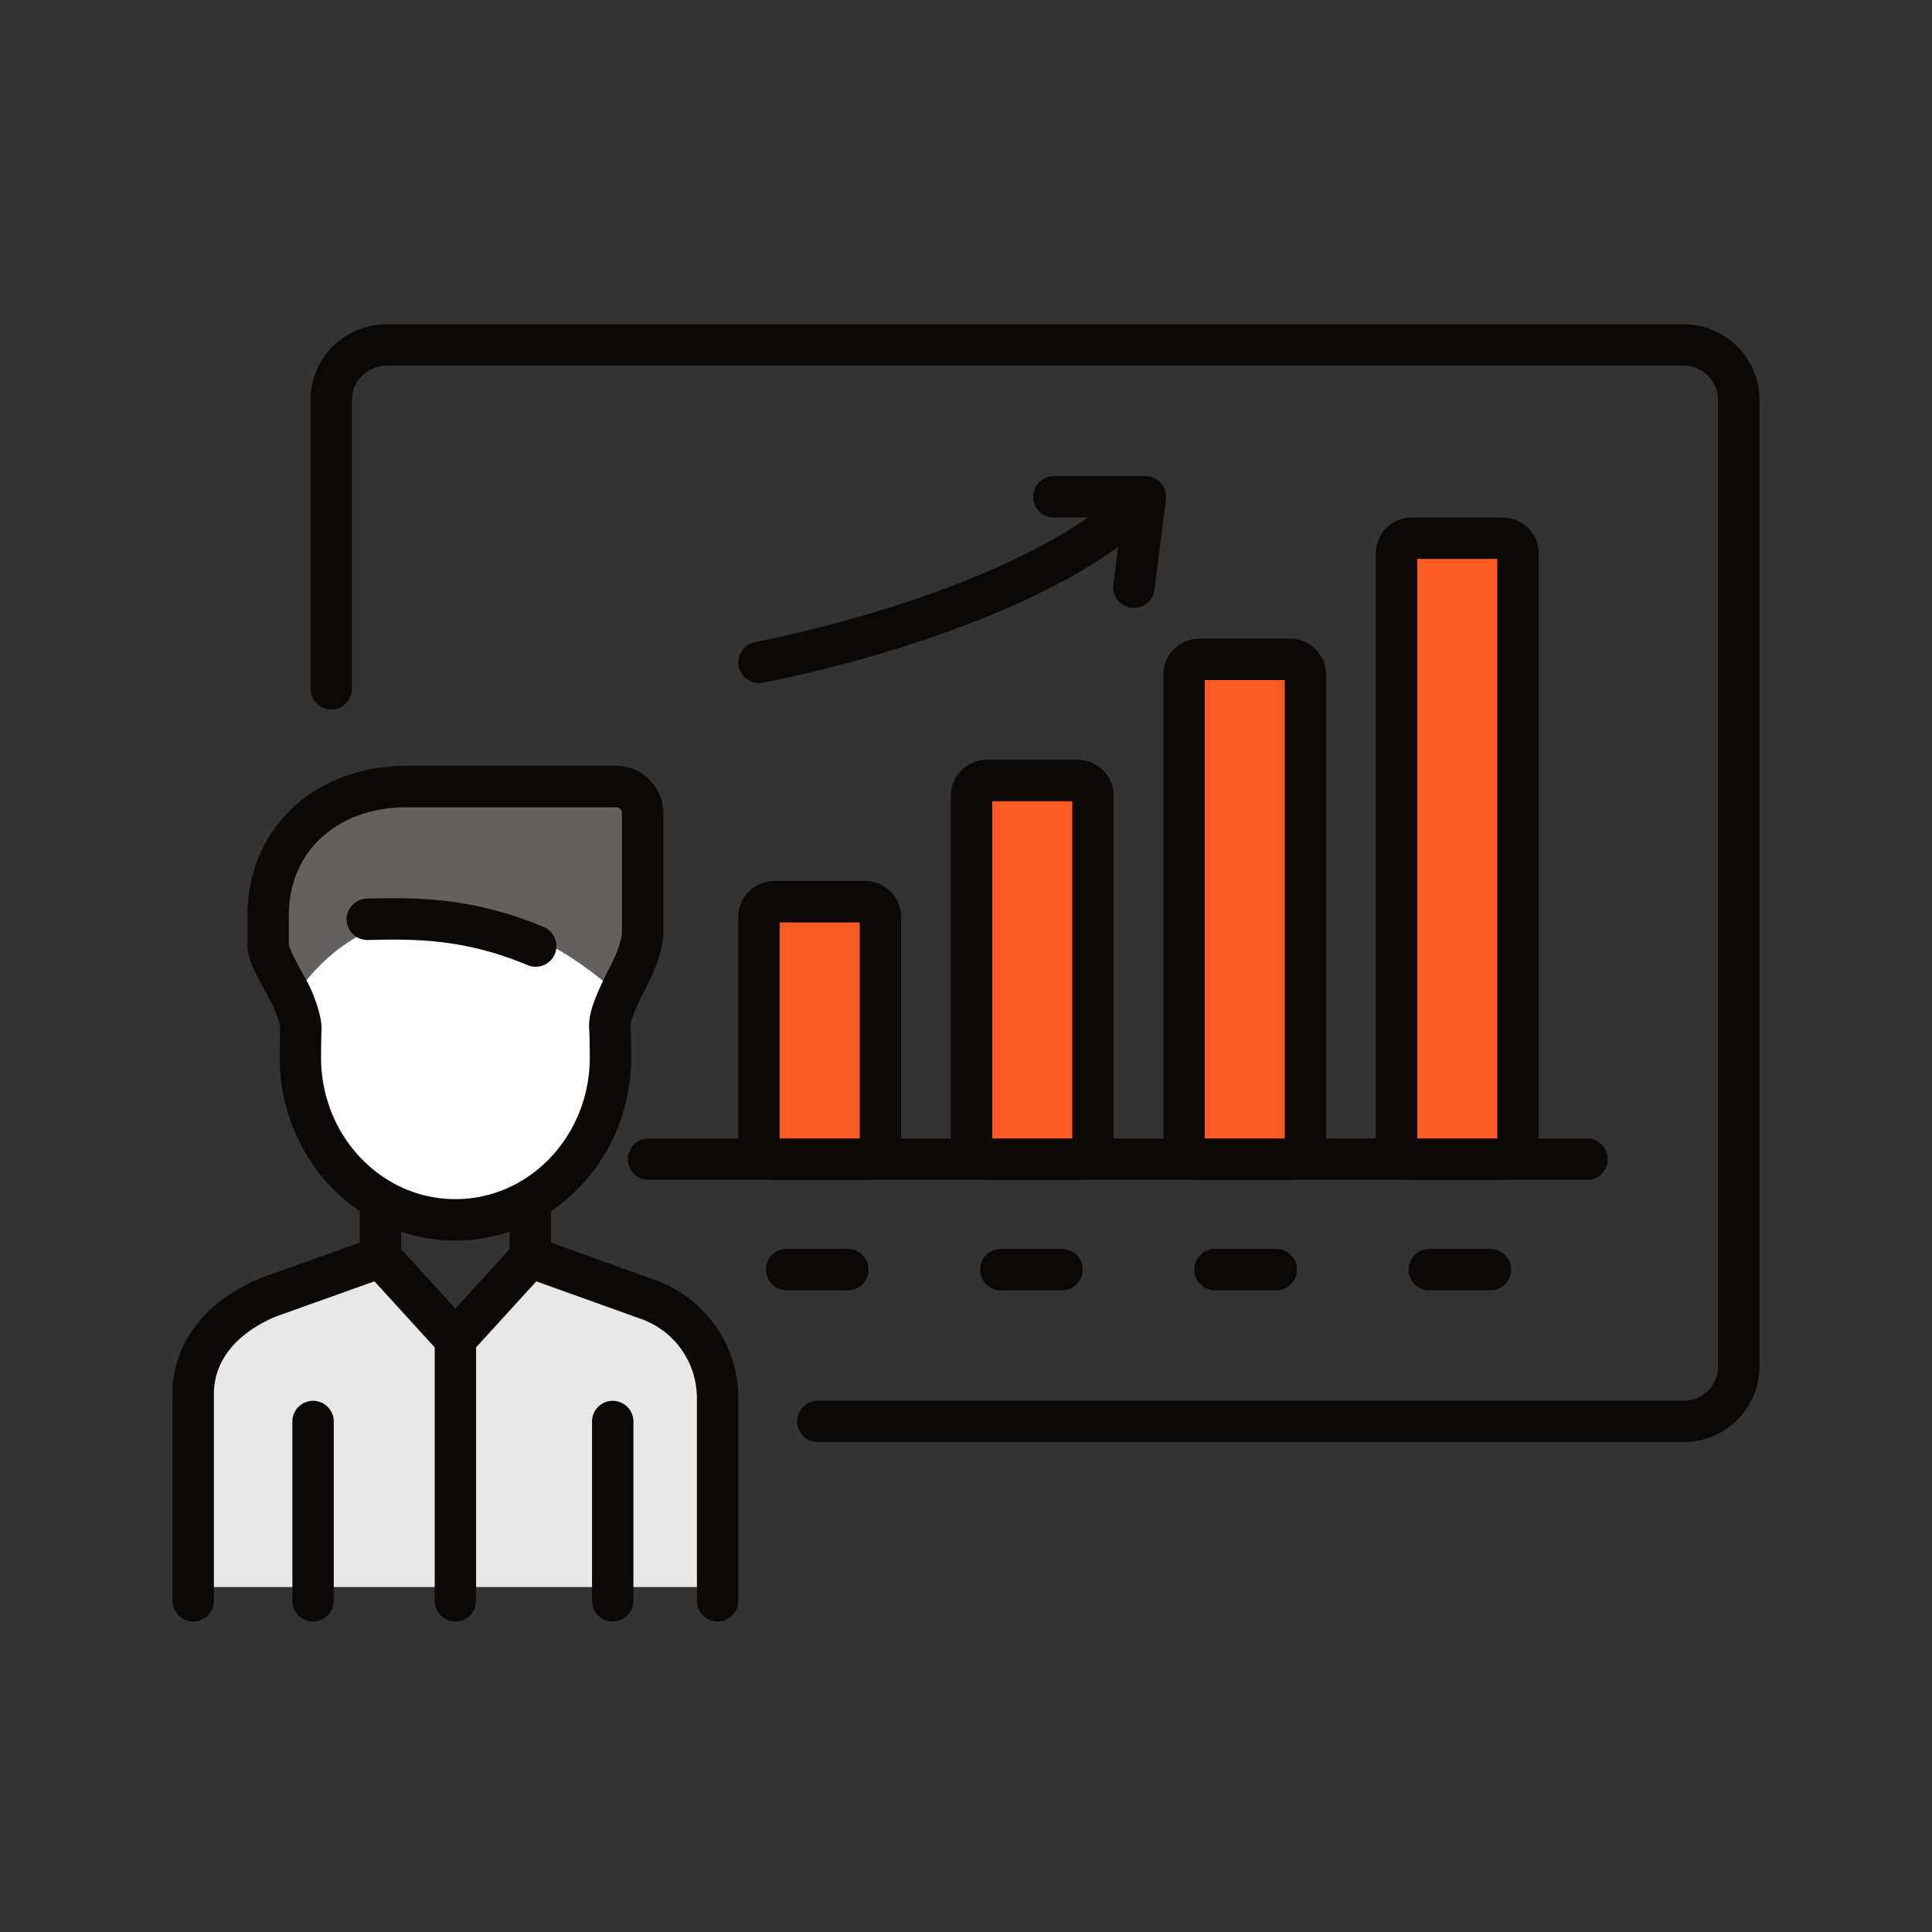
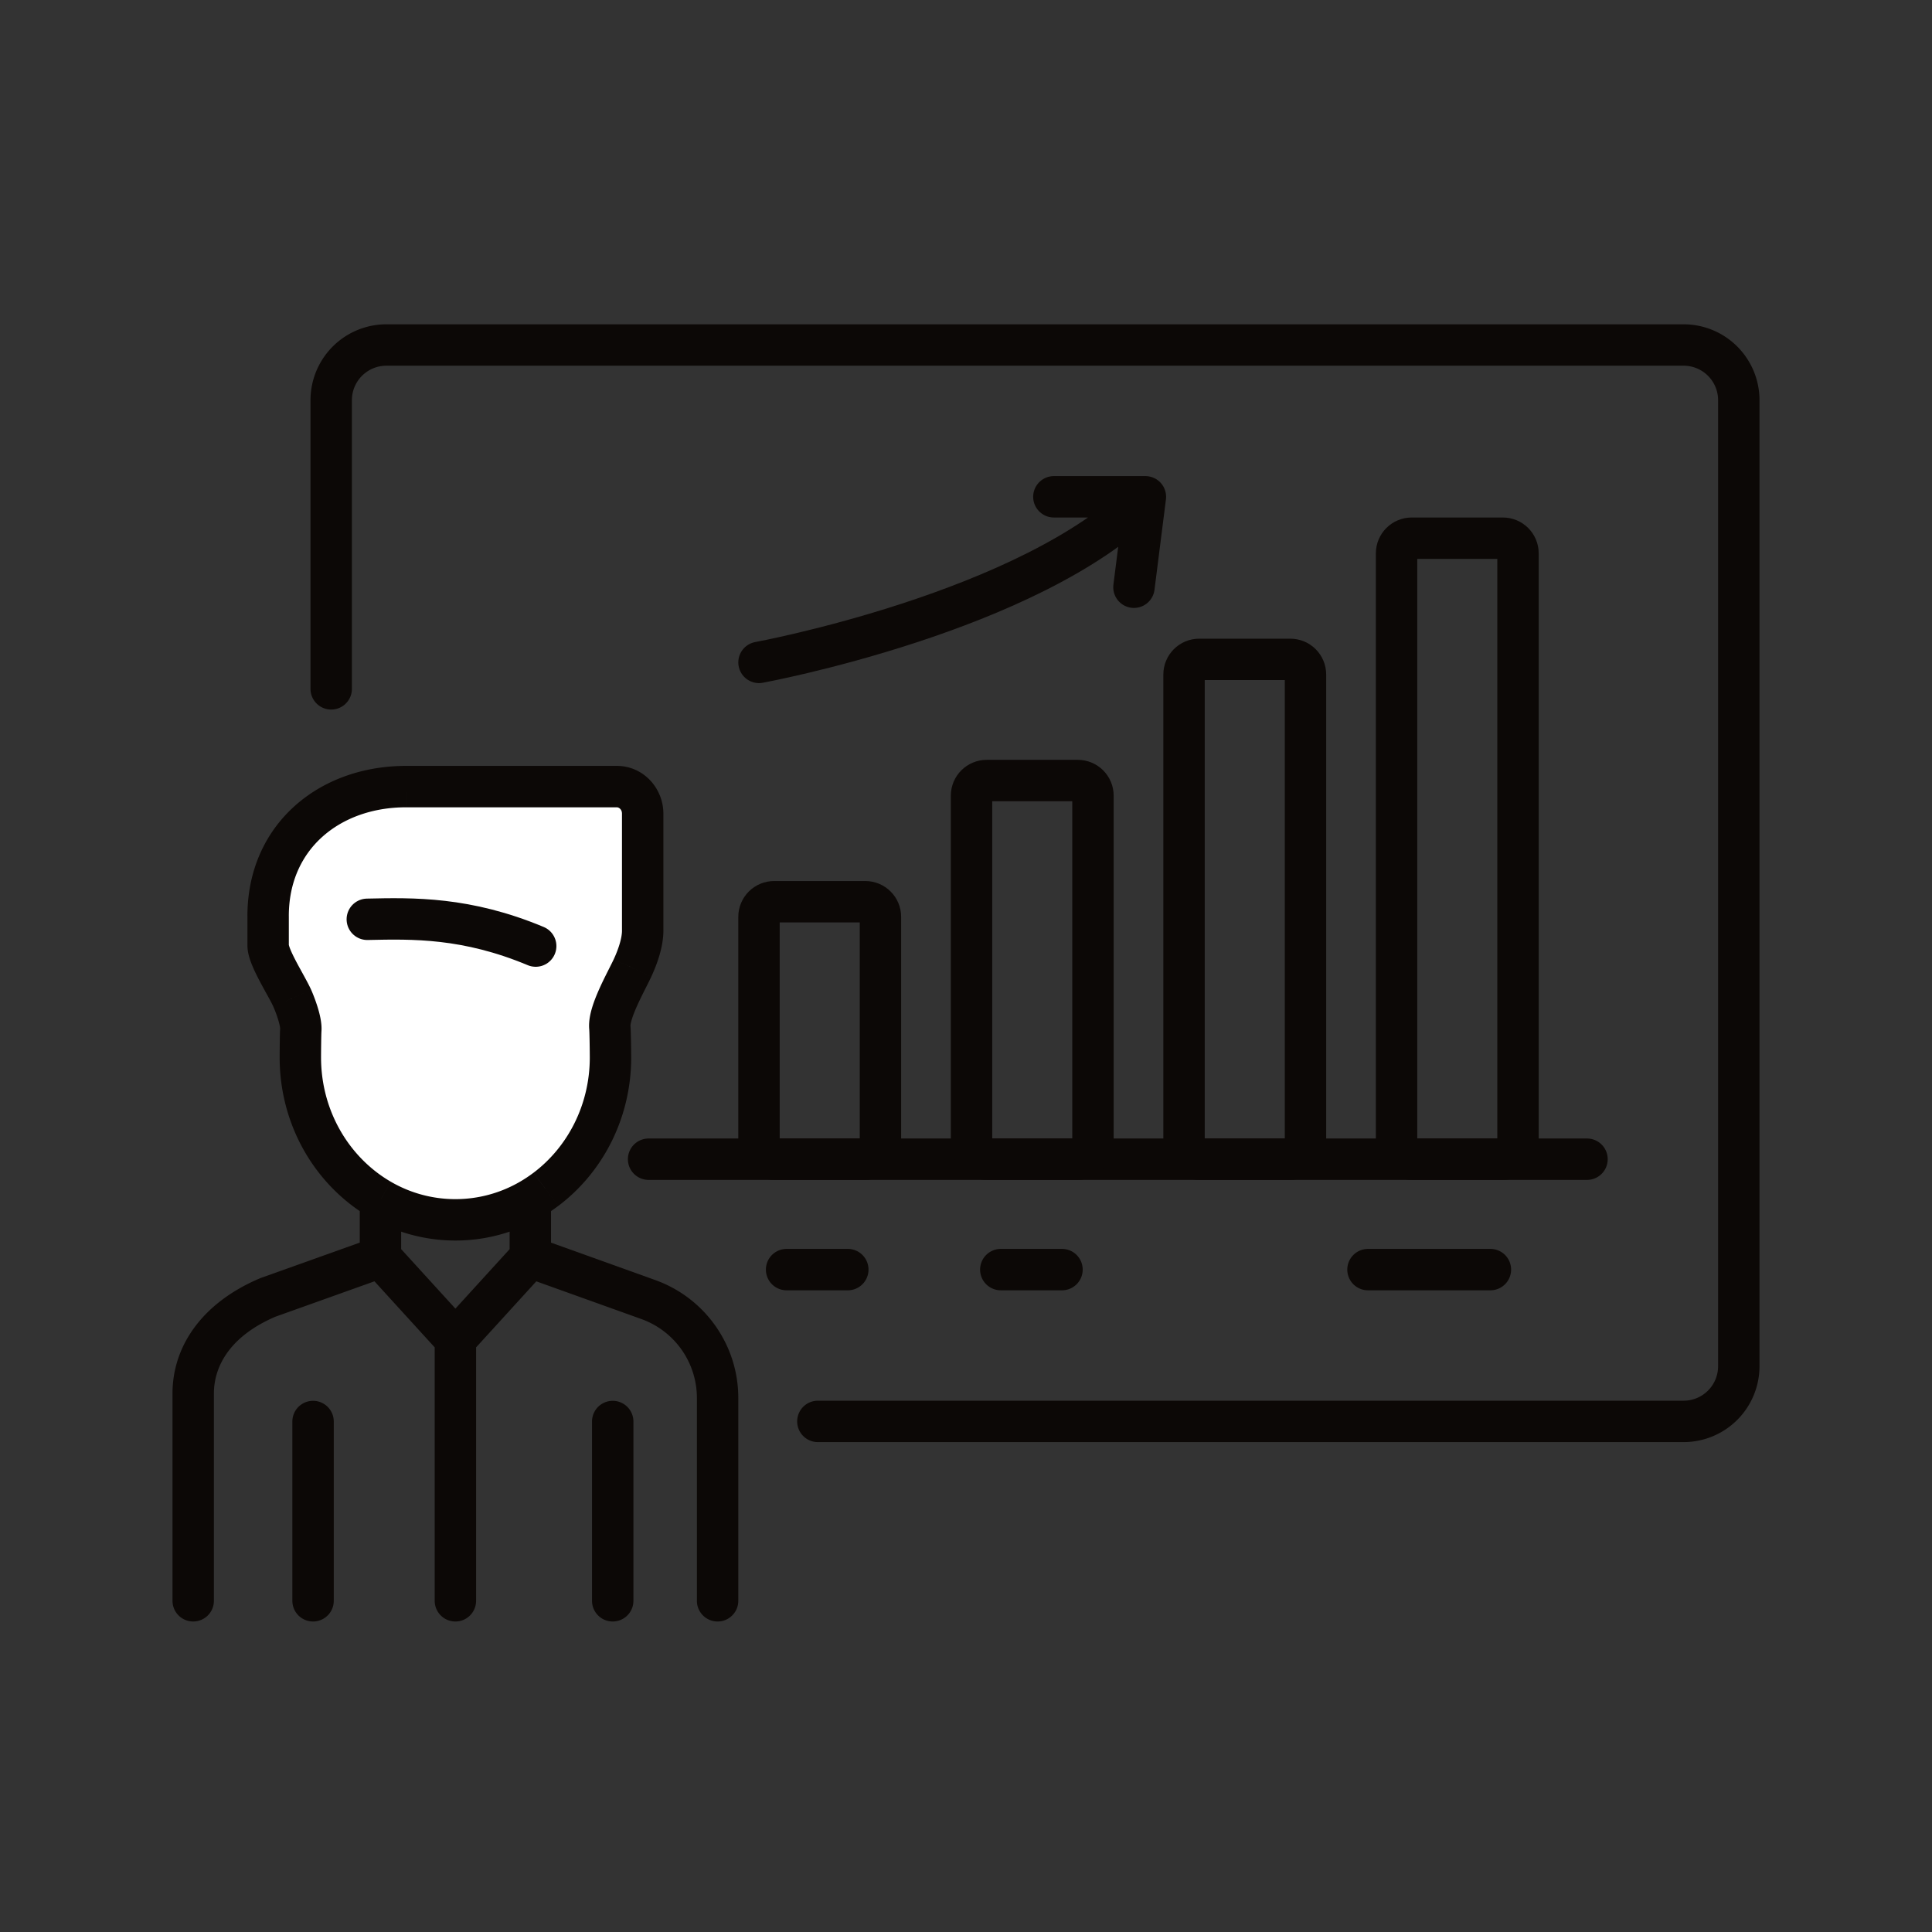
<svg xmlns="http://www.w3.org/2000/svg" width="140" height="140" fill="none">
  <rect width="100%" height="100%" fill="#333333" stroke="none" />
-   <path d="M59.266 103H122a4 4 0 004-4V29a4 4 0 00-4-4H28a4 4 0 00-4 4v20.917M47 84h68m-58 8h4.435m11.087 0h4.434m11.087 0h4.435m11.087 0H108" stroke="#0C0806" stroke-width="3" stroke-linecap="round" />
-   <path d="M55 66.439c0-.606.492-1.097 1.1-1.097h6.6c.607 0 1.1.49 1.1 1.097v16.463c0 .607-.492 1.098-1.1 1.098h-6.6c-.608 0-1.1-.491-1.1-1.098V66.44zm15.4-8.781c0-.606.492-1.097 1.1-1.097h6.6c.608 0 1.1.491 1.1 1.097v25.244c0 .607-.493 1.098-1.1 1.098h-6.6c-.608 0-1.1-.491-1.1-1.098V57.658zm15.4-8.78c0-.606.493-1.097 1.1-1.097h6.6c.608 0 1.1.49 1.1 1.097v34.024c0 .607-.492 1.098-1.1 1.098h-6.6c-.608 0-1.1-.491-1.1-1.098V48.878zm15.4-8.78c0-.607.492-1.098 1.1-1.098h6.6c.608 0 1.1.491 1.1 1.098v42.804c0 .607-.492 1.098-1.1 1.098h-6.6c-.608 0-1.1-.491-1.1-1.098V40.098z" fill="#FC5B21" />
+   <path d="M59.266 103H122a4 4 0 004-4V29a4 4 0 00-4-4H28a4 4 0 00-4 4v20.917M47 84h68m-58 8h4.435m11.087 0h4.434m11.087 0m11.087 0H108" stroke="#0C0806" stroke-width="3" stroke-linecap="round" />
  <path d="M55 66.439c0-.606.492-1.097 1.1-1.097h6.6c.607 0 1.1.49 1.1 1.097v16.463c0 .607-.492 1.098-1.1 1.098h-6.6c-.608 0-1.1-.491-1.1-1.098V66.44zm15.4-8.781c0-.606.492-1.097 1.1-1.097h6.6c.608 0 1.1.491 1.1 1.097v25.244c0 .607-.493 1.098-1.1 1.098h-6.6c-.608 0-1.1-.491-1.1-1.098V57.658zm15.4-8.78c0-.606.493-1.097 1.1-1.097h6.6c.608 0 1.1.49 1.1 1.097v34.024c0 .607-.492 1.098-1.1 1.098h-6.6c-.608 0-1.1-.491-1.1-1.098V48.878zm15.4-8.78c0-.607.492-1.098 1.1-1.098h6.6c.608 0 1.1.491 1.1 1.098v42.804c0 .607-.492 1.098-1.1 1.098h-6.6c-.608 0-1.1-.491-1.1-1.098V40.098z" stroke="#0C0806" stroke-width="3" />
  <path d="M55 48s19.723-3.622 28-12m0 0h-6.633M83 36l-.83 6.553" stroke="#0C0806" stroke-width="3" stroke-linecap="round" stroke-linejoin="round" />
-   <path d="M46.974 94.091L38.43 91 33 97l-5.429-6s-4.413 1.121-8.142 2.727C15.699 95.333 14 97.546 14 101.91V115h38v-13.724c0-3.22-2.01-6.094-5.026-7.185z" fill="#E8E8E8" />
  <path d="M47 68.421l-1.706 3.807-1.137 7.07-1.706 5.439-5.686 2.72-7.961.543-6.255-5.983-1.706-9.245L18 66.246l2.274-5.439 5.118-3.263L37.902 57l9.098.544V68.42z" fill="#fff" />
-   <path d="M45.294 72.448c-10.235-9.38-19.902-7.172-24.45.552L18 66.38l2.274-5.518 5.118-3.31L37.902 57l9.098.552v11.034l-1.706 3.862z" fill="#63605F" />
  <path d="M26.616 66.616c3.314-.074 7.182-.16 12.203 1.94" stroke="#0C0806" stroke-width="3" stroke-linecap="round" />
  <path d="M21.186 116a1.5 1.5 0 003 0h-3zm3-12.991a1.5 1.5 0 00-3 0h3zm-3.007-30.668l1.371-.608-1.371.608zm.617 2.285l-1.496-.11 1.496.11zm24.04-4.487l1.36.63-1.36-.63zm-1.646 4.313l-1.494.13 1.494-.13zm-4.635 11.733l.903 1.198-.903-1.198zm-13.422-.244l-.944 1.166.944-1.166zm20.841 8.227l.507-1.411-.507 1.411zM50.5 116a1.5 1.5 0 003 0h-3zm-19 0a1.5 1.5 0 003 0h-3zm11.4 0a1.5 1.5 0 003 0h-3zm3-12.991a1.5 1.5 0 00-3 0h3zm-26.471-9l-.505-1.412-.04.014-.04.017.585 1.381zM14 100.982h1.5H14zM12.5 116a1.5 1.5 0 003 0h-3zm11.686 0v-12.991h-3V116h3zm5.231-57.5H44.7v-3H29.417v3zm15.654.462v8.47h3v-8.47h-3zM20.93 68.515v-2.133h-3v2.133h3zM44.699 58.5c.14 0 .372.14.372.462h3c0-1.845-1.445-3.462-3.372-3.462v3zm-15.282-3c-3.08 0-5.948 1.007-8.065 2.908-2.134 1.916-3.423 4.671-3.423 7.974h3c0-2.476.946-4.412 2.427-5.742 1.499-1.346 3.625-2.14 6.061-2.14v-3zM17.93 68.515c0 .524.184 1.044.326 1.396.161.398.37.817.571 1.2.454.86.805 1.44.981 1.837l2.743-1.215c-.224-.507-.748-1.41-1.07-2.02-.185-.353-.34-.668-.444-.926-.123-.306-.107-.366-.107-.272h-3zm5.334 8.107c0-.333.012-1.653.03-1.886l-2.993-.22c-.027.37-.037 1.824-.037 2.106h3zm21.808-9.19c0 .476-.201 1.222-.597 2.077l2.722 1.26c.465-1.003.875-2.218.875-3.337h-3zm-2.375 7.15c.024.279.041 1.649.041 2.04h3c0-.343-.015-1.862-.053-2.3l-2.988.26zm1.778-5.073c-.102.22-.251.51-.445.896-.185.368-.398.797-.595 1.237-.195.436-.39.913-.53 1.379-.131.438-.257 1-.208 1.562l2.988-.261c0 .007-.002-.12.094-.439.087-.29.223-.634.393-1.013.169-.376.356-.755.538-1.117.173-.344.358-.704.487-.983l-2.722-1.261zm-24.667 3.44c.08.178.224.538.34.91.057.186.1.354.127.492.03.154.024.2.026.166l2.992.219c.046-.625-.145-1.328-.28-1.764-.155-.501-.343-.97-.462-1.239l-2.743 1.215zm22.93 3.673c0 3.465-1.623 6.51-4.085 8.365l1.806 2.396c3.209-2.419 5.28-6.348 5.28-10.761h-3zm-15.66 8.153c-2.31-1.87-3.814-4.817-3.814-8.153h-3c0 4.249 1.919 8.05 4.926 10.485l1.888-2.332zm10.845 7.738l8.546 3.067 1.013-2.823-8.546-3.068-1.013 2.824zm12.578 8.785V116h3v-14.702h-3zM37.32 90.09l-5.428 5.954 2.216 2.022 5.429-5.954-2.217-2.022zm-5.82 6.965V116h3V97.055h-3zM45.9 116v-12.991h-3V116h3zm.568-20.42a6.079 6.079 0 014.032 5.718h3c0-3.83-2.41-7.246-6.019-8.541l-1.014 2.823zm-19.401-5.892l-8.143 2.909 1.01 2.825 8.142-2.909-1.01-2.825zm-.604 2.424l5.429 5.954 2.216-2.022-5.428-5.954-2.217 2.022zm10.466-5.18v4.169h3v-4.169h-3zm1.723-1.945a9.682 9.682 0 01-.975.647l1.503 2.596c.443-.257.87-.54 1.278-.847l-1.806-2.396zm-.975.647A9.29 9.29 0 0133 86.894v3a12.29 12.29 0 006.18-1.664l-1.503-2.596zM26.07 86.932v4.169h3v-4.169h-3zm6.93-.038a9.29 9.29 0 01-4.677-1.26L26.82 88.23A12.29 12.29 0 0033 89.894v-3zm-4.677-1.26a9.72 9.72 0 01-1.246-.859l-1.888 2.332a12.72 12.72 0 001.63 1.123l1.504-2.596zm-9.48 6.994c-4.249 1.8-6.343 4.963-6.343 8.354h3c0-1.973 1.163-4.173 4.514-5.592l-1.17-2.762zm-6.343 8.354V116h3v-15.018h-3z" fill="#0C0806" />
</svg>